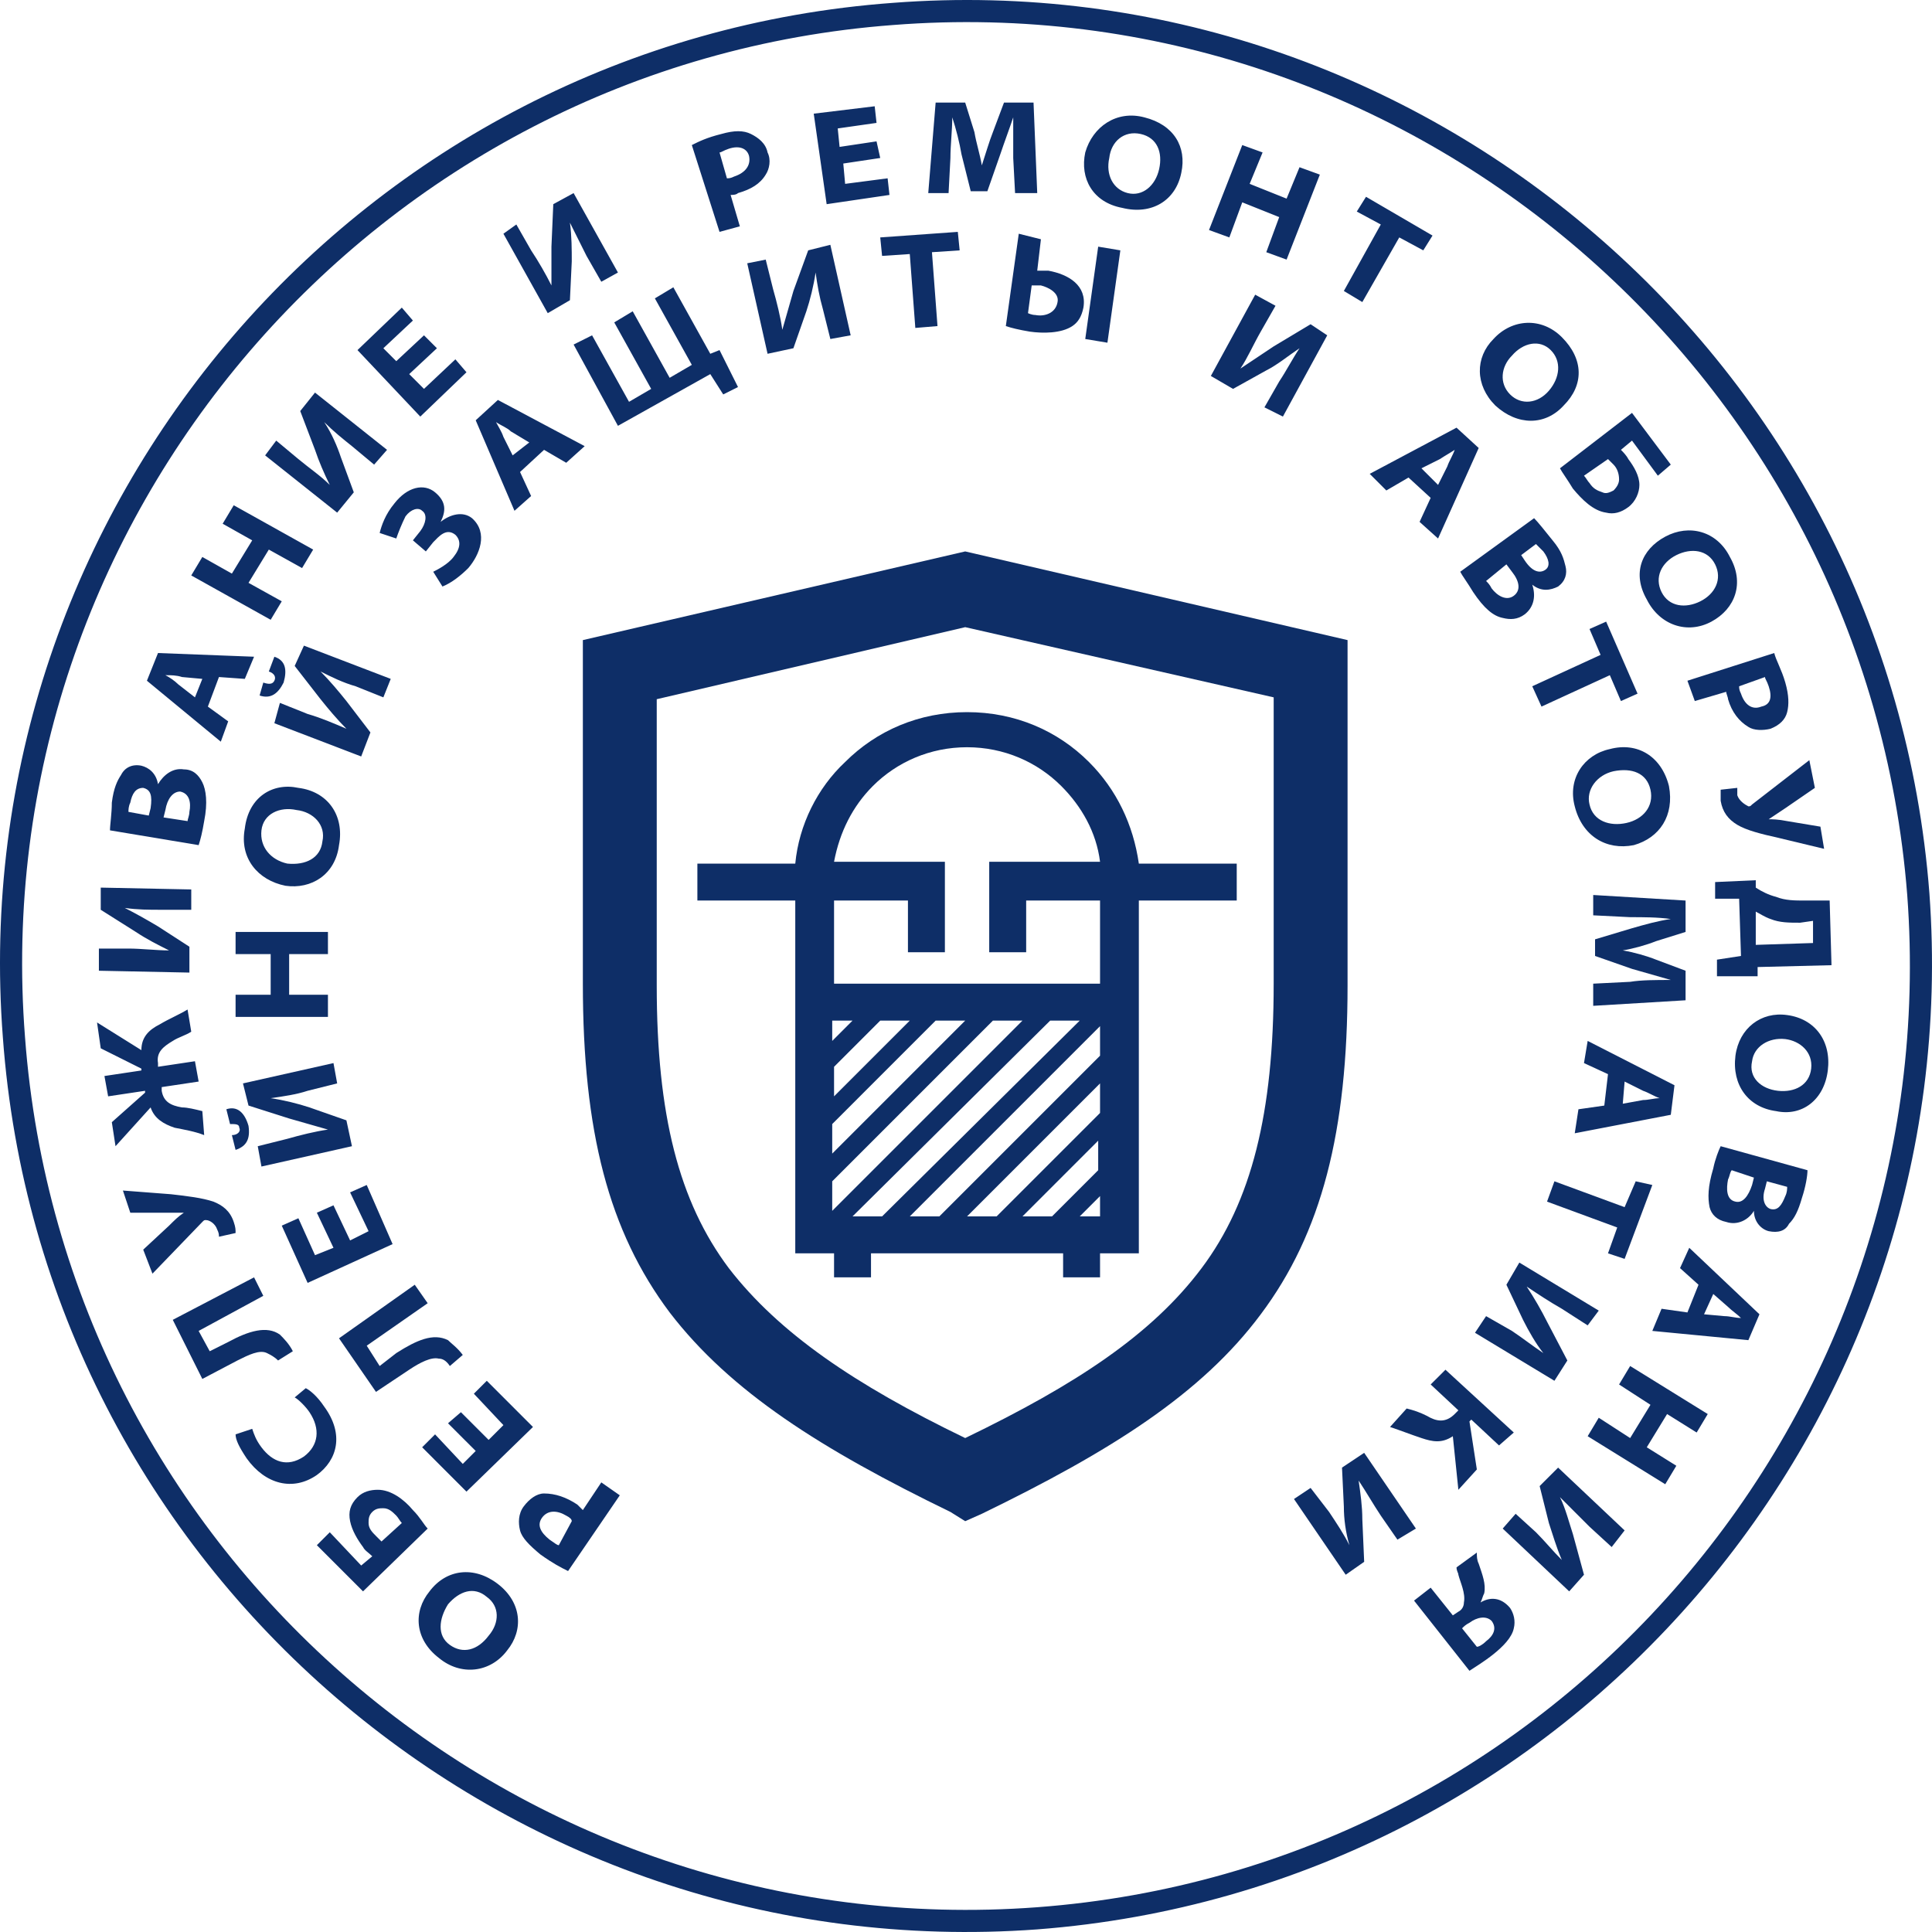
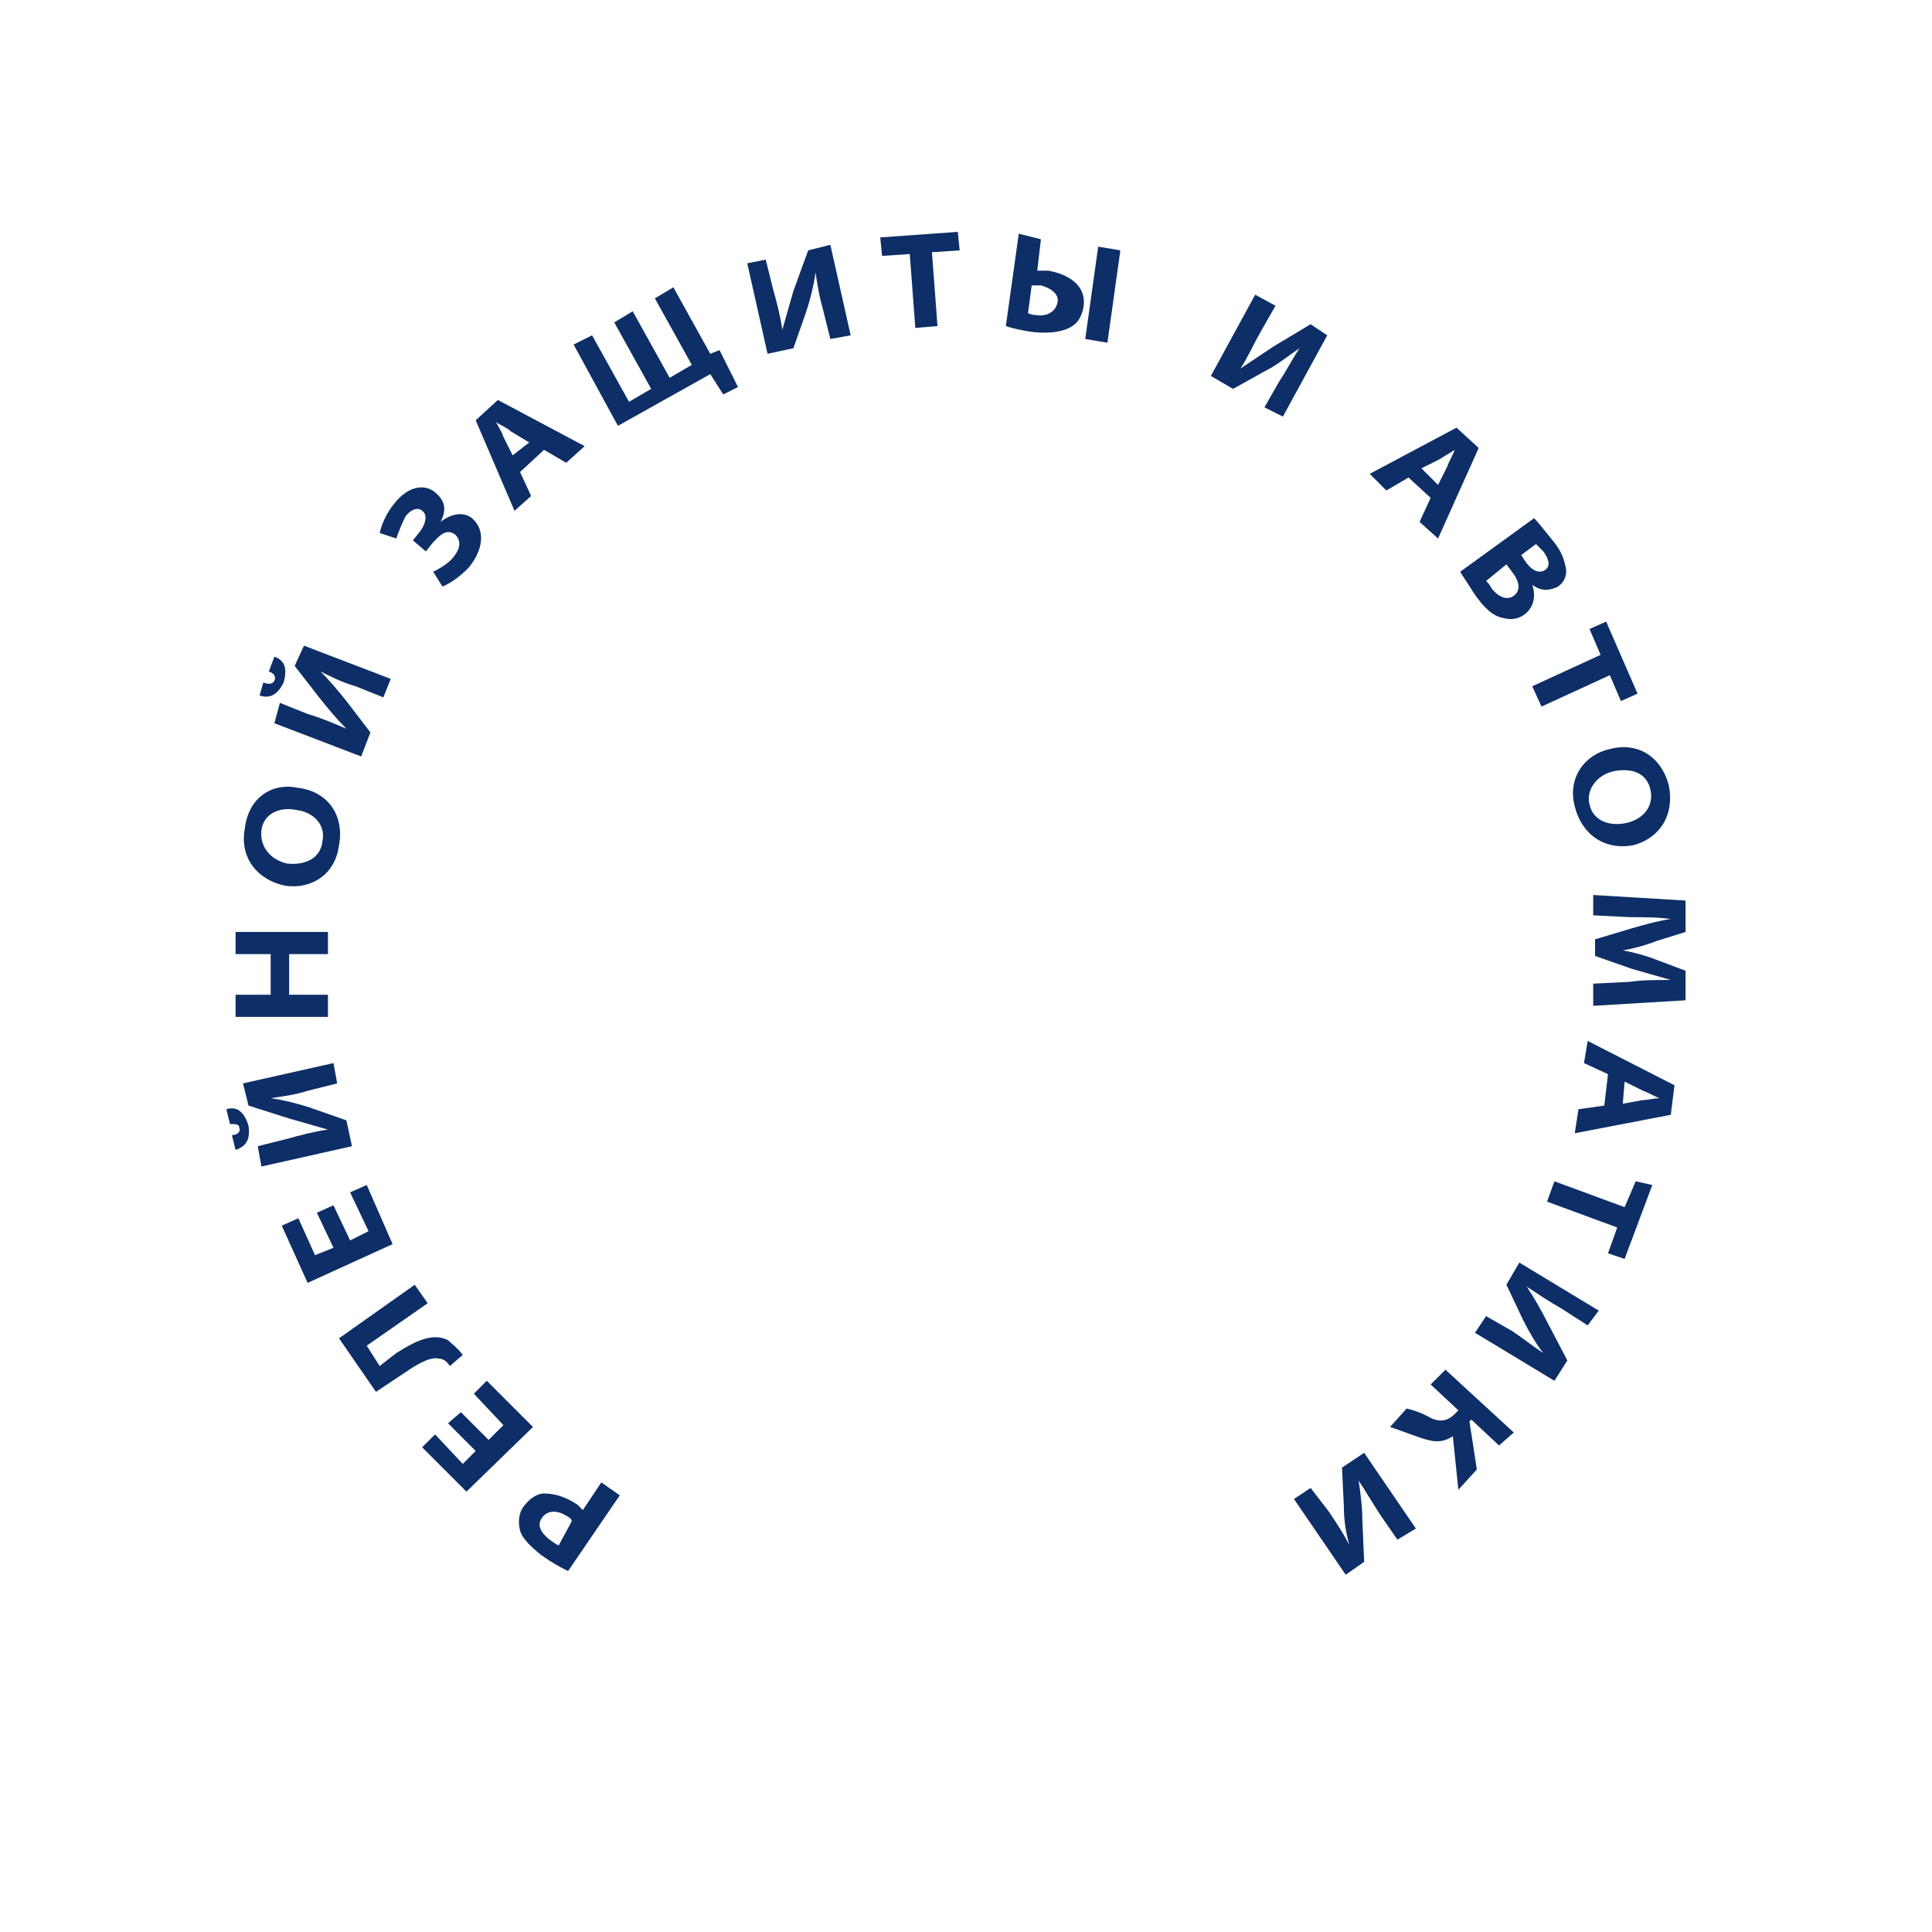
<svg xmlns="http://www.w3.org/2000/svg" width="160" height="160" viewBox="0 0 160 160" fill="none">
-   <path d="M85.899 159.784C41.997 162.997 3.448 129.955 0.236 85.899C-3.129 41.996 29.912 3.447 73.968 0.235C117.87 -3.13 156.419 30.064 159.784 73.967C162.997 117.87 129.955 156.419 85.899 159.784ZM73.968 2.071C31.136 5.283 -1.294 42.914 2.072 85.899C5.284 128.884 42.915 161.161 85.899 157.949C128.884 154.736 161.161 117.105 157.949 74.12C154.583 31.135 116.952 -1.295 73.968 2.071Z" fill="#0E2E67" />
-   <path d="M121.082 134.85C121.235 134.697 121.388 134.544 121.694 134.391C122.306 133.932 123.071 133.779 123.53 134.238C123.989 134.85 123.683 135.462 123.071 135.92C122.765 136.226 122.459 136.379 122.306 136.379L121.082 134.85ZM120.624 129.802C120.624 130.108 120.776 130.26 120.776 130.413C120.929 131.025 121.388 131.943 121.235 132.708C121.235 133.014 121.082 133.32 120.776 133.473L120.318 133.779L118.482 131.484L117.105 132.555L121.694 138.368C122.153 138.062 122.918 137.603 123.683 136.991C124.448 136.379 125.213 135.614 125.366 134.85C125.519 134.238 125.366 133.626 125.06 133.167C124.295 132.249 123.377 132.249 122.612 132.708C122.765 132.402 122.765 132.249 122.918 131.943C123.071 131.178 122.765 130.413 122.459 129.496C122.306 129.19 122.306 128.884 122.306 128.578L120.624 129.802ZM134.544 126.742L129.037 121.541L127.507 123.071L128.272 126.13C128.578 127.048 128.884 128.119 129.343 129.19C128.578 128.425 127.966 127.66 127.201 126.895L125.519 125.365L124.448 126.589L129.955 131.79L131.179 130.413L130.261 127.048C129.955 126.13 129.649 124.906 129.19 123.989C129.955 124.754 130.72 125.518 131.637 126.436L133.473 128.119L134.544 126.742ZM141.428 117.105L135.003 113.128L134.085 114.657L136.685 116.34L135.003 119.094L132.402 117.411L131.484 118.941L137.909 122.918L138.827 121.388L136.379 119.858L138.062 117.105L140.51 118.635L141.428 117.105ZM141.886 107.162L143.11 108.233C143.416 108.539 143.875 108.844 144.181 109.15C143.722 109.15 143.263 108.997 142.804 108.997L141.122 108.844L141.886 107.162ZM139.745 108.691L137.603 108.386L136.838 110.221L144.793 110.986L145.711 108.844L139.898 103.337L139.133 105.02L140.663 106.397L139.745 108.691ZM145.252 97.525L145.099 98.136C144.793 99.054 144.334 99.666 143.722 99.513C142.957 99.36 142.957 98.442 143.11 97.677C143.263 97.372 143.263 97.066 143.416 96.913L145.252 97.525ZM148.005 98.289C148.005 98.442 148.005 98.748 147.852 99.054C147.546 99.819 147.24 100.278 146.629 100.125C146.17 99.972 145.864 99.36 146.17 98.442L146.323 97.831L148.005 98.289ZM142.498 94.924C142.345 95.23 142.039 95.995 141.886 96.76C141.428 98.289 141.428 99.207 141.58 99.972C141.733 100.584 142.192 101.043 142.957 101.196C143.875 101.502 144.793 101.043 145.252 100.278C145.252 101.196 145.864 101.808 146.476 101.961C147.24 102.114 147.852 101.961 148.158 101.349C148.617 100.89 148.923 100.278 149.229 99.207C149.535 98.289 149.688 97.372 149.688 96.913L142.498 94.924ZM149.994 88.499C149.841 89.876 148.617 90.488 147.24 90.335C145.864 90.182 144.793 89.264 145.099 87.887C145.252 86.664 146.476 85.899 147.852 86.052C149.076 86.205 150.147 87.123 149.994 88.499ZM151.371 88.652C151.677 86.205 150.3 84.369 148.005 84.063C145.864 83.757 144.028 85.134 143.722 87.428C143.416 89.876 144.793 91.712 147.087 92.018C149.229 92.477 151.065 91.1 151.371 88.652ZM150.147 76.261V78.097L145.405 78.25V75.497C145.711 75.65 146.17 75.956 146.629 76.109C147.393 76.415 148.158 76.415 149.076 76.415L150.147 76.261ZM151.524 74.579H149.535C148.617 74.579 147.852 74.579 147.087 74.273C146.476 74.12 145.864 73.814 145.405 73.508V72.896L142.039 73.049V74.426H144.028L144.181 79.168L142.192 79.474V80.851H145.558V80.086L151.677 79.933L151.524 74.579ZM149.841 62.953L145.099 66.624C144.946 66.777 144.946 66.777 144.793 66.777C144.487 66.624 144.028 66.318 143.875 65.859C143.875 65.553 143.875 65.4 143.875 65.248L142.498 65.4C142.498 65.707 142.498 65.859 142.498 66.318C142.651 67.236 143.11 67.848 143.875 68.307C144.64 68.766 145.864 69.072 147.24 69.378L151.065 70.296L150.759 68.46L148.005 68.001C147.24 67.848 146.782 67.848 146.476 67.848C146.934 67.542 147.393 67.236 147.852 66.93L150.3 65.248L149.841 62.953ZM146.17 56.069C146.17 56.222 146.323 56.375 146.476 56.834C146.782 57.752 146.629 58.364 145.864 58.517C145.099 58.823 144.487 58.364 144.181 57.446C144.028 57.14 144.028 56.987 144.028 56.834L146.17 56.069ZM139.745 56.375L140.357 58.058L142.957 57.293C142.957 57.446 143.11 57.752 143.11 57.905C143.416 58.976 144.028 59.741 144.793 60.2C145.252 60.505 146.017 60.505 146.629 60.352C147.393 60.047 147.852 59.588 148.005 58.976C148.158 58.364 148.158 57.599 147.852 56.528C147.546 55.457 147.087 54.693 146.934 54.081L139.745 56.375ZM142.039 46.738C142.651 47.962 142.039 49.186 140.816 49.797C139.592 50.409 138.215 50.256 137.603 49.033C136.991 47.809 137.603 46.585 138.827 45.973C140.051 45.361 141.428 45.514 142.039 46.738ZM143.263 46.126C142.192 43.984 139.898 43.373 137.909 44.443C135.921 45.514 135.156 47.503 136.379 49.645C137.45 51.786 139.745 52.551 141.733 51.48C143.722 50.409 144.487 48.268 143.263 46.126ZM133.167 38.019C133.32 38.172 133.473 38.325 133.626 38.477C133.932 38.783 134.085 39.242 134.085 39.701C134.085 40.007 133.932 40.313 133.626 40.619C133.32 40.772 133.014 40.925 132.708 40.772C132.249 40.619 131.943 40.466 131.637 40.007C131.484 39.854 131.331 39.548 131.179 39.395L133.167 38.019ZM135.156 34.194L129.19 38.783C129.343 39.089 129.802 39.701 130.261 40.466C131.026 41.384 131.943 42.302 133.014 42.455C133.626 42.608 134.238 42.455 134.85 41.996C135.462 41.537 135.768 40.772 135.768 40.16C135.768 39.395 135.309 38.63 134.85 38.019C134.697 37.713 134.391 37.407 134.238 37.254L135.156 36.489L137.297 39.395L138.368 38.477L135.156 34.194ZM128.425 28.993C129.343 29.911 129.19 31.288 128.272 32.359C127.354 33.429 125.977 33.583 125.06 32.665C124.142 31.747 124.295 30.37 125.213 29.452C126.13 28.381 127.507 28.076 128.425 28.993ZM129.343 27.922C127.66 26.24 125.213 26.393 123.683 28.076C122.153 29.605 122.153 31.9 123.836 33.583C125.672 35.265 127.966 35.265 129.496 33.583C131.178 31.9 131.178 29.758 129.343 27.922ZM111.292 24.098L112.822 25.016L115.881 19.662L117.87 20.733L118.635 19.509L113.128 16.297L112.363 17.52L114.352 18.591L111.292 24.098ZM102.879 12.014L100.125 19.05L101.808 19.662L102.879 16.756L105.938 17.979L104.868 20.886L106.55 21.498L109.304 14.461L107.621 13.849L106.55 16.45L103.491 15.226L104.562 12.625L102.879 12.014ZM94.466 11.096C95.842 11.402 96.301 12.625 95.995 14.002C95.689 15.379 94.618 16.297 93.395 15.991C92.171 15.685 91.559 14.461 91.865 13.084C92.018 11.707 93.089 10.79 94.466 11.096ZM94.772 9.719C92.477 9.107 90.488 10.484 89.876 12.625C89.418 14.767 90.488 16.756 92.936 17.215C95.383 17.826 97.372 16.603 97.831 14.308C98.29 12.166 97.219 10.331 94.772 9.719ZM84.064 15.991H85.899L85.593 8.495H83.146L82.228 10.943C81.922 11.707 81.616 12.778 81.31 13.696C81.157 12.778 80.851 11.861 80.698 10.943L79.933 8.495H77.486L76.874 15.991H78.557L78.71 13.084C78.71 12.014 78.862 10.79 78.862 9.719C79.168 10.637 79.474 11.861 79.627 12.778L80.392 15.838H81.769L82.84 12.778C83.146 11.861 83.605 10.637 83.911 9.719C83.911 10.943 83.911 12.014 83.911 13.084L84.064 15.991ZM72.591 11.707L69.531 12.166L69.378 10.637L72.591 10.178L72.438 8.801L67.39 9.413L68.46 16.909L73.662 16.144L73.509 14.767L69.99 15.226L69.837 13.543L72.897 13.084L72.591 11.707ZM59.588 12.625C59.741 12.625 59.894 12.472 60.353 12.319C61.271 12.014 61.883 12.319 62.036 12.931C62.189 13.696 61.73 14.308 60.812 14.614C60.506 14.767 60.353 14.767 60.2 14.767L59.588 12.625ZM59.588 19.203L61.271 18.744L60.506 16.144C60.659 16.144 60.965 16.144 61.118 15.991C62.189 15.685 62.954 15.226 63.413 14.461C63.718 14.002 63.871 13.237 63.566 12.625C63.413 11.861 62.801 11.402 62.189 11.096C61.577 10.79 60.812 10.79 59.741 11.096C58.517 11.402 57.906 11.707 57.294 12.014L59.588 19.203ZM41.691 19.356L45.362 25.934L47.198 24.863L47.351 21.651C47.351 20.733 47.351 19.509 47.198 18.438C47.657 19.356 48.115 20.274 48.574 21.192L49.798 23.333L51.175 22.569L47.504 15.991L45.821 16.909L45.668 20.427C45.668 21.498 45.668 22.569 45.668 23.639C45.209 22.721 44.597 21.651 43.985 20.733L42.761 18.591L41.691 19.356ZM35.113 27.77L32.818 29.911L31.748 28.84L34.195 26.546L33.277 25.475L29.606 28.993L34.807 34.5L38.631 30.829L37.713 29.758L35.113 32.206L33.889 30.982L36.184 28.84L35.113 27.77ZM21.957 37.713L27.923 42.455L29.3 40.772L28.229 37.866C27.923 36.948 27.464 35.877 26.852 34.959C27.617 35.724 28.382 36.336 29.147 36.948L30.983 38.477L32.053 37.254L26.088 32.512L24.864 34.041L26.088 37.254C26.394 38.172 26.852 39.242 27.311 40.16C26.547 39.395 25.629 38.783 24.711 38.019L22.875 36.489L21.957 37.713ZM15.839 47.656L22.416 51.327L23.334 49.797L20.581 48.268L22.263 45.514L25.017 47.044L25.935 45.514L19.357 41.843L18.439 43.373L20.887 44.749L19.204 47.503L16.756 46.126L15.839 47.656ZM16.145 57.752L14.768 56.681C14.462 56.375 14.003 56.069 13.697 55.916C14.156 55.916 14.615 55.916 15.074 56.069L16.756 56.222L16.145 57.752ZM18.133 56.069L20.275 56.222L21.04 54.387L13.085 54.081L12.167 56.375L18.286 61.423L18.898 59.741L17.215 58.517L18.133 56.069ZM13.544 67.695L13.697 67.083C13.85 66.165 14.309 65.553 14.921 65.553C15.686 65.707 15.839 66.471 15.686 67.236C15.686 67.542 15.533 67.848 15.533 68.001L13.544 67.695ZM10.638 67.236C10.638 67.083 10.638 66.777 10.791 66.471C10.944 65.707 11.249 65.248 11.861 65.248C12.473 65.4 12.626 65.859 12.473 66.93L12.32 67.542L10.638 67.236ZM16.451 69.99C16.604 69.531 16.756 68.919 16.909 68.001C17.215 66.471 17.062 65.4 16.756 64.789C16.451 64.177 15.992 63.718 15.227 63.718C14.309 63.565 13.544 64.177 13.085 64.942C12.932 64.024 12.32 63.565 11.708 63.412C10.944 63.259 10.332 63.565 10.026 64.177C9.72 64.636 9.414 65.248 9.261 66.471C9.261 67.389 9.108 68.307 9.108 68.766L16.451 69.99ZM8.19 80.392L15.686 80.545V78.403L13.085 76.72C12.32 76.261 11.249 75.65 10.332 75.191C11.402 75.344 12.32 75.344 13.391 75.344H15.839V73.661L8.343 73.508V75.344L11.249 77.179C12.167 77.791 13.085 78.25 14.003 78.709C12.932 78.709 11.708 78.556 10.638 78.556H8.19V80.392ZM9.567 94.924L12.473 91.712C12.779 92.629 13.544 93.088 14.462 93.394C15.227 93.547 16.145 93.7 16.909 94.006L16.756 92.018C16.145 91.865 15.533 91.712 15.074 91.712C14.156 91.559 13.544 91.253 13.391 90.335V90.029L16.451 89.57L16.145 87.887L13.085 88.346V88.04C12.932 87.123 13.544 86.664 14.309 86.205C14.768 85.899 15.38 85.746 15.839 85.44L15.533 83.604C14.768 84.063 14.003 84.369 13.238 84.828C12.32 85.287 11.708 85.899 11.708 86.969L8.037 84.675L8.343 86.817L11.708 88.499V88.652L8.649 89.111L8.955 90.794L12.014 90.335V90.488L9.261 92.935L9.567 94.924ZM12.626 105.479L16.756 101.196C16.909 101.043 16.909 101.043 17.062 101.043C17.368 101.043 17.827 101.349 17.98 101.808C18.133 102.114 18.133 102.267 18.133 102.42L19.51 102.114C19.51 101.808 19.51 101.655 19.357 101.196C19.051 100.278 18.439 99.819 17.674 99.513C16.756 99.207 15.533 99.054 14.156 98.901L10.179 98.595L10.791 100.431H13.544C14.309 100.431 14.768 100.431 15.227 100.431C14.768 100.737 14.462 101.043 14.003 101.502L11.861 103.49L12.626 105.479ZM16.756 114.198L19.663 112.669C20.581 112.21 21.498 111.751 22.11 112.057C22.416 112.21 22.722 112.363 23.028 112.669L24.252 111.904C23.946 111.292 23.487 110.833 23.181 110.527C22.11 109.762 20.581 110.221 18.898 111.139L17.368 111.904L16.451 110.221L21.805 107.315L21.04 105.785L14.309 109.303L16.756 114.198ZM24.405 115.728C24.711 115.881 25.323 116.493 25.629 116.952C26.547 118.329 26.394 119.705 25.17 120.623C23.793 121.541 22.569 121.082 21.651 119.858C21.193 119.247 21.04 118.788 20.887 118.329L19.51 118.788C19.51 119.247 19.816 119.858 20.428 120.776C21.957 122.918 24.252 123.53 26.241 122.153C27.923 120.929 28.535 118.788 26.852 116.493C26.241 115.575 25.629 115.116 25.323 114.963L24.405 115.728ZM31.595 127.66C31.442 127.507 31.289 127.354 31.136 127.201C30.83 126.895 30.524 126.589 30.524 126.13C30.524 125.824 30.524 125.518 30.83 125.212C31.136 124.906 31.442 124.906 31.748 124.906C32.206 124.906 32.512 125.212 32.818 125.518C32.971 125.671 33.124 125.977 33.277 126.13L31.595 127.66ZM30.065 131.79L35.419 126.589C35.113 126.283 34.807 125.671 34.195 125.059C33.43 124.142 32.359 123.377 31.289 123.377C30.677 123.377 30.065 123.53 29.606 123.989C28.994 124.601 28.841 125.212 28.994 125.977C29.147 126.742 29.606 127.507 30.065 128.119C30.218 128.425 30.524 128.578 30.83 128.884L29.912 129.649L27.311 126.895L26.241 127.966L30.065 131.79ZM37.255 136.226C36.184 135.462 36.337 134.085 37.102 132.861C38.019 131.79 39.243 131.331 40.314 132.249C41.385 133.014 41.385 134.391 40.467 135.462C39.549 136.685 38.325 136.991 37.255 136.226ZM36.337 137.297C38.172 138.827 40.62 138.521 41.997 136.685C43.373 135.003 43.22 132.708 41.232 131.178C39.243 129.649 36.949 129.955 35.572 131.79C34.195 133.473 34.348 135.767 36.337 137.297Z" fill="#0E2E67" />
  <path d="M117.258 126.589L112.975 120.317L111.139 121.541L111.292 124.754C111.292 125.824 111.445 126.895 111.751 127.966C111.292 127.048 110.68 126.13 110.069 125.212L108.539 123.224L107.162 124.142L111.445 130.413L112.975 129.343L112.822 125.824C112.822 124.754 112.669 123.683 112.516 122.612C113.128 123.53 113.74 124.601 114.352 125.518L115.729 127.507L117.258 126.589ZM125.366 118.635L119.706 113.434L118.482 114.657L120.777 116.799L120.471 117.105C119.706 117.87 118.941 117.717 118.176 117.258C117.564 116.952 117.105 116.799 116.493 116.646L115.117 118.176C116.034 118.482 116.799 118.788 117.717 119.094C118.635 119.4 119.4 119.552 120.318 118.941L120.777 123.377L122.306 121.694L121.694 117.717L121.847 117.564L124.142 119.705L125.366 118.635ZM132.402 108.539L125.825 104.561L124.754 106.397L126.131 109.303C126.589 110.221 127.201 111.292 127.813 112.057C126.895 111.445 126.131 110.833 125.213 110.221L123.071 108.997L122.153 110.374L128.731 114.351L129.802 112.669L128.119 109.456C127.66 108.539 127.048 107.468 126.436 106.55C127.354 107.162 128.272 107.774 129.343 108.386L131.484 109.762L132.402 108.539ZM128.731 97.831L128.119 99.513L133.932 101.655L133.167 103.796L134.544 104.255L136.838 98.136L135.462 97.831L134.544 99.972L128.731 97.831ZM134.544 89.57L136.074 90.335C136.533 90.488 136.991 90.794 137.45 90.947C136.991 90.947 136.533 91.1 136.074 91.1L134.391 91.406L134.544 89.57ZM132.861 91.559L130.72 91.865L130.414 93.853L138.368 92.323L138.674 89.876L131.484 86.205L131.179 88.04L133.167 88.958L132.861 91.559ZM131.943 81.463V83.298L139.592 82.839V80.392L137.144 79.474C136.38 79.168 135.309 78.862 134.391 78.709C135.309 78.556 136.38 78.25 137.144 77.944L139.592 77.179V74.579L131.943 74.12V75.803L135.003 75.956C136.074 75.956 137.297 75.956 138.368 76.109C137.297 76.261 136.227 76.567 135.156 76.873L132.096 77.791V79.168L135.156 80.239C136.227 80.545 137.297 80.851 138.368 81.157C137.144 81.157 135.921 81.157 135.003 81.31L131.943 81.463ZM136.685 65.4C136.991 66.777 136.074 67.848 134.697 68.154C133.32 68.46 131.943 68.001 131.637 66.624C131.332 65.4 132.249 64.177 133.626 63.871C135.156 63.565 136.38 64.024 136.685 65.4ZM138.215 65.095C137.603 62.647 135.615 61.423 133.32 62.035C131.179 62.494 129.802 64.483 130.414 66.777C131.026 69.225 133.014 70.449 135.309 69.99C137.45 69.378 138.674 67.542 138.215 65.095ZM126.895 56.834L127.66 58.517L133.32 55.916L134.238 58.058L135.615 57.446L133.014 51.48L131.637 52.092L132.555 54.234L126.895 56.834ZM124.754 46.738L125.213 47.35C125.825 48.115 125.978 48.88 125.366 49.339C124.754 49.797 123.989 49.339 123.53 48.727C123.377 48.421 123.224 48.268 123.071 48.115L124.754 46.738ZM127.201 45.055C127.354 45.208 127.507 45.361 127.813 45.667C128.272 46.279 128.425 46.891 127.966 47.197C127.507 47.503 126.895 47.35 126.283 46.432L125.978 45.973L127.201 45.055ZM120.93 47.35C121.082 47.656 121.541 48.268 122 49.033C122.918 50.409 123.683 51.021 124.448 51.174C125.06 51.327 125.672 51.327 126.283 50.868C127.048 50.256 127.201 49.339 126.895 48.421C127.66 49.033 128.425 48.88 129.037 48.574C129.649 48.115 129.802 47.503 129.649 46.891C129.496 46.279 129.343 45.667 128.578 44.749C127.966 43.984 127.354 43.22 127.048 42.914L120.93 47.35ZM117.717 38.783L119.247 38.019C119.706 37.713 120.012 37.56 120.471 37.254C120.318 37.713 120.012 38.172 119.859 38.63L119.094 40.16L117.717 38.783ZM118.482 41.231L117.564 43.22L119.094 44.596L122.459 37.101L120.624 35.418L113.434 39.242L114.811 40.619L116.646 39.548L118.482 41.231ZM103.95 24.404L100.278 31.135L102.114 32.206L104.868 30.676C105.785 30.217 106.703 29.452 107.621 28.84C107.009 29.758 106.55 30.676 105.938 31.594L104.715 33.735L106.244 34.5L109.916 27.77L108.539 26.852L105.479 28.687C104.562 29.299 103.644 29.911 102.726 30.523C103.338 29.605 103.797 28.534 104.409 27.464L105.632 25.322L103.95 24.404ZM90.947 20.427L89.876 28.076L91.712 28.381L92.783 20.733L90.947 20.427ZM85.44 23.639C85.593 23.639 85.899 23.639 86.205 23.639C86.817 23.792 87.735 24.251 87.582 25.016C87.429 25.934 86.511 26.24 85.746 26.087C85.44 26.087 85.134 25.934 85.134 25.934L85.44 23.639ZM84.37 19.356L83.299 27.005C83.758 27.158 84.37 27.311 85.287 27.464C86.358 27.617 87.888 27.617 88.806 27.005C89.265 26.699 89.57 26.24 89.724 25.475C90.029 23.639 88.5 22.721 86.817 22.416C86.511 22.416 86.052 22.416 85.899 22.416L86.205 19.815L84.37 19.356ZM75.803 27.158L77.639 27.005L77.18 20.886L79.475 20.733L79.322 19.203L72.897 19.662L73.05 21.192L75.344 21.039L75.803 27.158ZM61.883 21.804L63.566 29.299L65.707 28.84L66.778 25.781C67.084 24.863 67.39 23.639 67.543 22.569C67.696 23.639 67.849 24.557 68.155 25.628L68.766 28.076L70.449 27.77L68.766 20.274L66.931 20.733L65.707 24.098C65.401 25.169 65.095 26.24 64.789 27.311C64.636 26.24 64.33 25.016 64.024 23.945L63.413 21.498L61.883 21.804ZM47.504 28.534L51.175 35.265L58.823 30.982L59.894 32.665L61.118 32.053L59.588 28.993L58.823 29.299L55.764 23.792L54.234 24.71L57.294 30.217L55.458 31.288L52.399 25.781L50.869 26.699L53.928 32.206L52.093 33.276L49.033 27.77L47.504 28.534ZM42.456 37.713L41.691 36.183C41.538 35.724 41.232 35.265 41.079 34.959C41.538 35.265 41.997 35.418 42.303 35.724L43.832 36.642L42.456 37.713ZM45.056 37.254L46.892 38.325L48.421 36.948L41.232 33.123L39.396 34.806L42.608 42.302L43.985 41.078L43.068 39.089L45.056 37.254ZM32.818 44.596C32.971 44.138 33.277 43.373 33.583 42.761C34.042 42.149 34.654 41.996 34.96 42.302C35.419 42.608 35.266 43.373 34.807 43.984L34.195 44.749L35.266 45.667L35.878 44.902C36.337 44.443 36.949 43.679 37.714 44.291C38.172 44.749 38.172 45.361 37.56 46.126C37.102 46.738 36.184 47.197 35.878 47.35L36.643 48.574C37.407 48.268 38.172 47.656 38.784 47.044C39.702 45.973 40.467 44.138 39.09 42.914C38.325 42.302 37.255 42.608 36.49 43.22C36.949 42.302 36.949 41.537 36.031 40.772C35.113 40.007 33.736 40.313 32.665 41.69C31.901 42.608 31.595 43.526 31.442 44.138L32.818 44.596ZM21.499 57.599C22.416 57.905 23.028 57.446 23.487 56.528C23.793 55.457 23.64 54.693 22.722 54.387L22.263 55.61C22.722 55.763 22.875 56.069 22.722 56.375C22.569 56.681 22.263 56.681 21.805 56.528L21.499 57.599ZM22.722 59.894L29.912 62.647L30.677 60.658L28.688 58.058C28.076 57.293 27.311 56.375 26.547 55.61C27.464 56.069 28.382 56.528 29.453 56.834L31.748 57.752L32.359 56.222L25.17 53.469L24.405 55.151L26.547 57.905C27.159 58.67 27.923 59.588 28.688 60.352C27.617 59.894 26.547 59.435 25.476 59.129L23.181 58.211L22.722 59.894ZM21.652 68.766C21.805 67.389 23.181 66.777 24.558 67.083C25.935 67.236 27.006 68.307 26.7 69.684C26.547 71.061 25.323 71.672 23.793 71.519C22.416 71.213 21.499 70.143 21.652 68.766ZM20.275 68.613C19.816 71.061 21.346 72.896 23.64 73.355C25.782 73.661 27.77 72.437 28.076 69.99C28.535 67.542 27.159 65.553 24.711 65.248C22.569 64.789 20.581 66.012 20.275 68.613ZM19.51 84.216H27.159V82.38H23.946V79.015H27.159V77.179H19.51V79.015H22.416V82.38H19.51V84.216ZM19.51 95.23C20.428 94.924 20.734 94.312 20.581 93.241C20.275 92.171 19.663 91.559 18.745 91.865L19.051 93.088C19.51 93.088 19.816 93.088 19.816 93.394C19.969 93.7 19.663 94.006 19.204 94.006L19.51 95.23ZM21.652 96.607L29.147 94.924L28.688 92.782L25.629 91.712C24.711 91.406 23.487 91.1 22.416 90.947C23.487 90.794 24.558 90.641 25.476 90.335L27.923 89.723L27.617 88.04L20.122 89.723L20.581 91.559L23.946 92.629C25.017 92.935 26.088 93.241 27.159 93.547C26.088 93.7 24.864 94.006 23.793 94.312L21.346 94.924L21.652 96.607ZM26.241 100.431L27.617 103.337L26.088 103.949L24.711 100.89L23.334 101.502L25.476 106.244L32.513 103.032L30.371 98.136L28.994 98.748L30.524 101.961L28.994 102.726L27.617 99.819L26.241 100.431ZM31.136 115.269L33.889 113.434C34.807 112.822 35.725 112.363 36.337 112.516C36.643 112.516 36.949 112.669 37.255 113.128L38.325 112.21C37.866 111.598 37.407 111.292 37.102 110.986C35.878 110.374 34.501 110.986 32.818 112.057L31.442 113.128L30.371 111.445L35.419 107.927L34.348 106.397L28.076 110.833L31.136 115.269ZM37.102 117.87L39.396 120.164L38.325 121.235L36.031 118.788L34.96 119.858L38.631 123.53L44.138 118.176L40.314 114.351L39.243 115.422L41.691 118.023L40.467 119.247L38.172 116.952L37.102 117.87ZM46.28 127.966C46.127 127.966 45.974 127.813 45.515 127.507C44.75 126.895 44.444 126.283 44.903 125.671C45.362 125.059 46.127 125.059 46.892 125.518C47.198 125.671 47.351 125.824 47.351 125.977L46.28 127.966ZM51.328 123.836L49.798 122.765L48.269 125.059C48.115 124.906 47.962 124.754 47.809 124.601C46.892 123.989 45.974 123.683 45.056 123.683C44.444 123.683 43.832 124.142 43.373 124.754C42.914 125.365 42.914 126.13 43.068 126.742C43.22 127.354 43.832 127.966 44.75 128.731C45.821 129.496 46.433 129.802 47.045 130.108L51.328 123.836Z" fill="#0E2E67" />
-   <path d="M60.354 105.02C64.484 110.374 70.756 114.658 79.934 119.094C89.113 114.658 95.385 110.527 99.515 105.02C103.645 99.513 105.481 92.171 105.481 81.463V57.752L79.934 51.939L54.388 57.905V81.616C54.388 92.324 56.224 99.513 60.354 105.02ZM89.419 100.737H91.101V99.055L89.419 100.737ZM84.677 100.737H87.124L90.948 96.913V94.465L84.677 100.737ZM80.087 100.737H82.535L91.101 92.171V89.723L80.087 100.737ZM75.345 100.737H77.793L91.101 87.429V84.981L75.345 100.737ZM70.603 84.522H68.921V86.205L70.603 84.522ZM75.345 84.522H72.898L69.073 88.347V90.794L75.345 84.522ZM79.934 84.522H77.487L68.921 93.089V95.536L79.934 84.522ZM84.677 84.522H82.229L68.921 97.831V100.278L84.677 84.522ZM89.419 84.522H86.971L70.603 100.737H73.051L89.419 84.522ZM68.921 81.463H91.101V74.579H84.983V78.862H81.923V71.367H91.101C90.795 68.919 89.572 66.778 87.889 65.095C85.9 63.106 83.147 61.883 80.087 61.883C77.028 61.883 74.275 63.106 72.286 65.095C70.603 66.778 69.532 68.919 69.073 71.367H78.252V78.862H75.192V74.579H69.073V81.463H68.921ZM72.133 103.797V105.785H69.073V103.797H65.861V82.993V81.463V74.579H57.754V71.52H65.861C66.167 68.307 67.697 65.248 69.991 63.106C72.592 60.506 76.11 58.976 80.087 58.976C84.065 58.976 87.583 60.506 90.183 63.106C92.478 65.401 93.855 68.307 94.314 71.52H102.421V74.579H94.314V81.463V82.993V103.797H91.101V105.785H88.042V103.797H72.133V103.797ZM78.711 125.213C68.003 120.012 60.507 115.27 55.459 108.692C50.411 101.961 48.27 93.701 48.27 81.463V53.01L79.934 45.667L111.599 53.01V81.616C111.599 93.701 109.458 102.114 104.41 108.845C99.515 115.423 92.019 120.165 81.311 125.366L79.934 125.978L78.711 125.213Z" fill="#0E2E67" />
</svg>